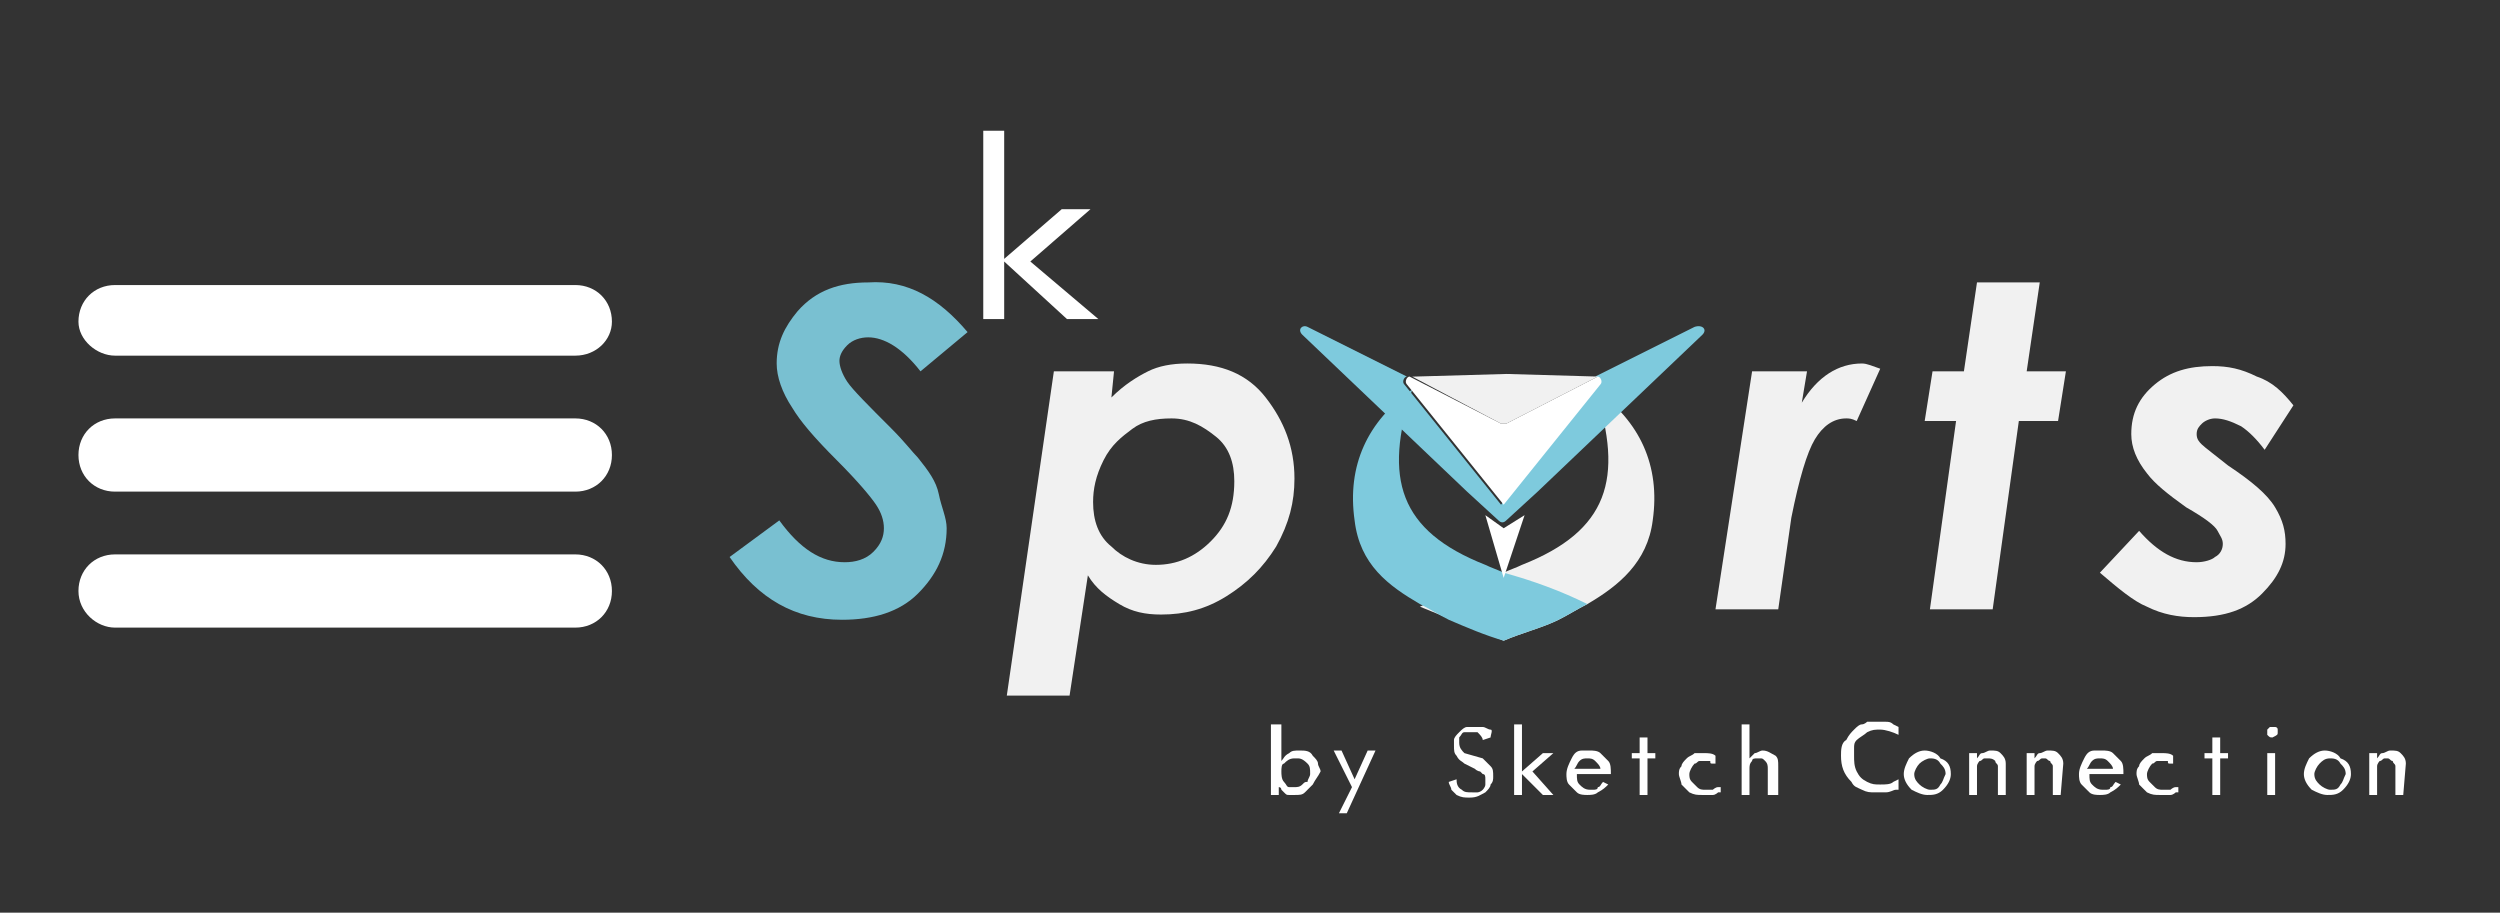
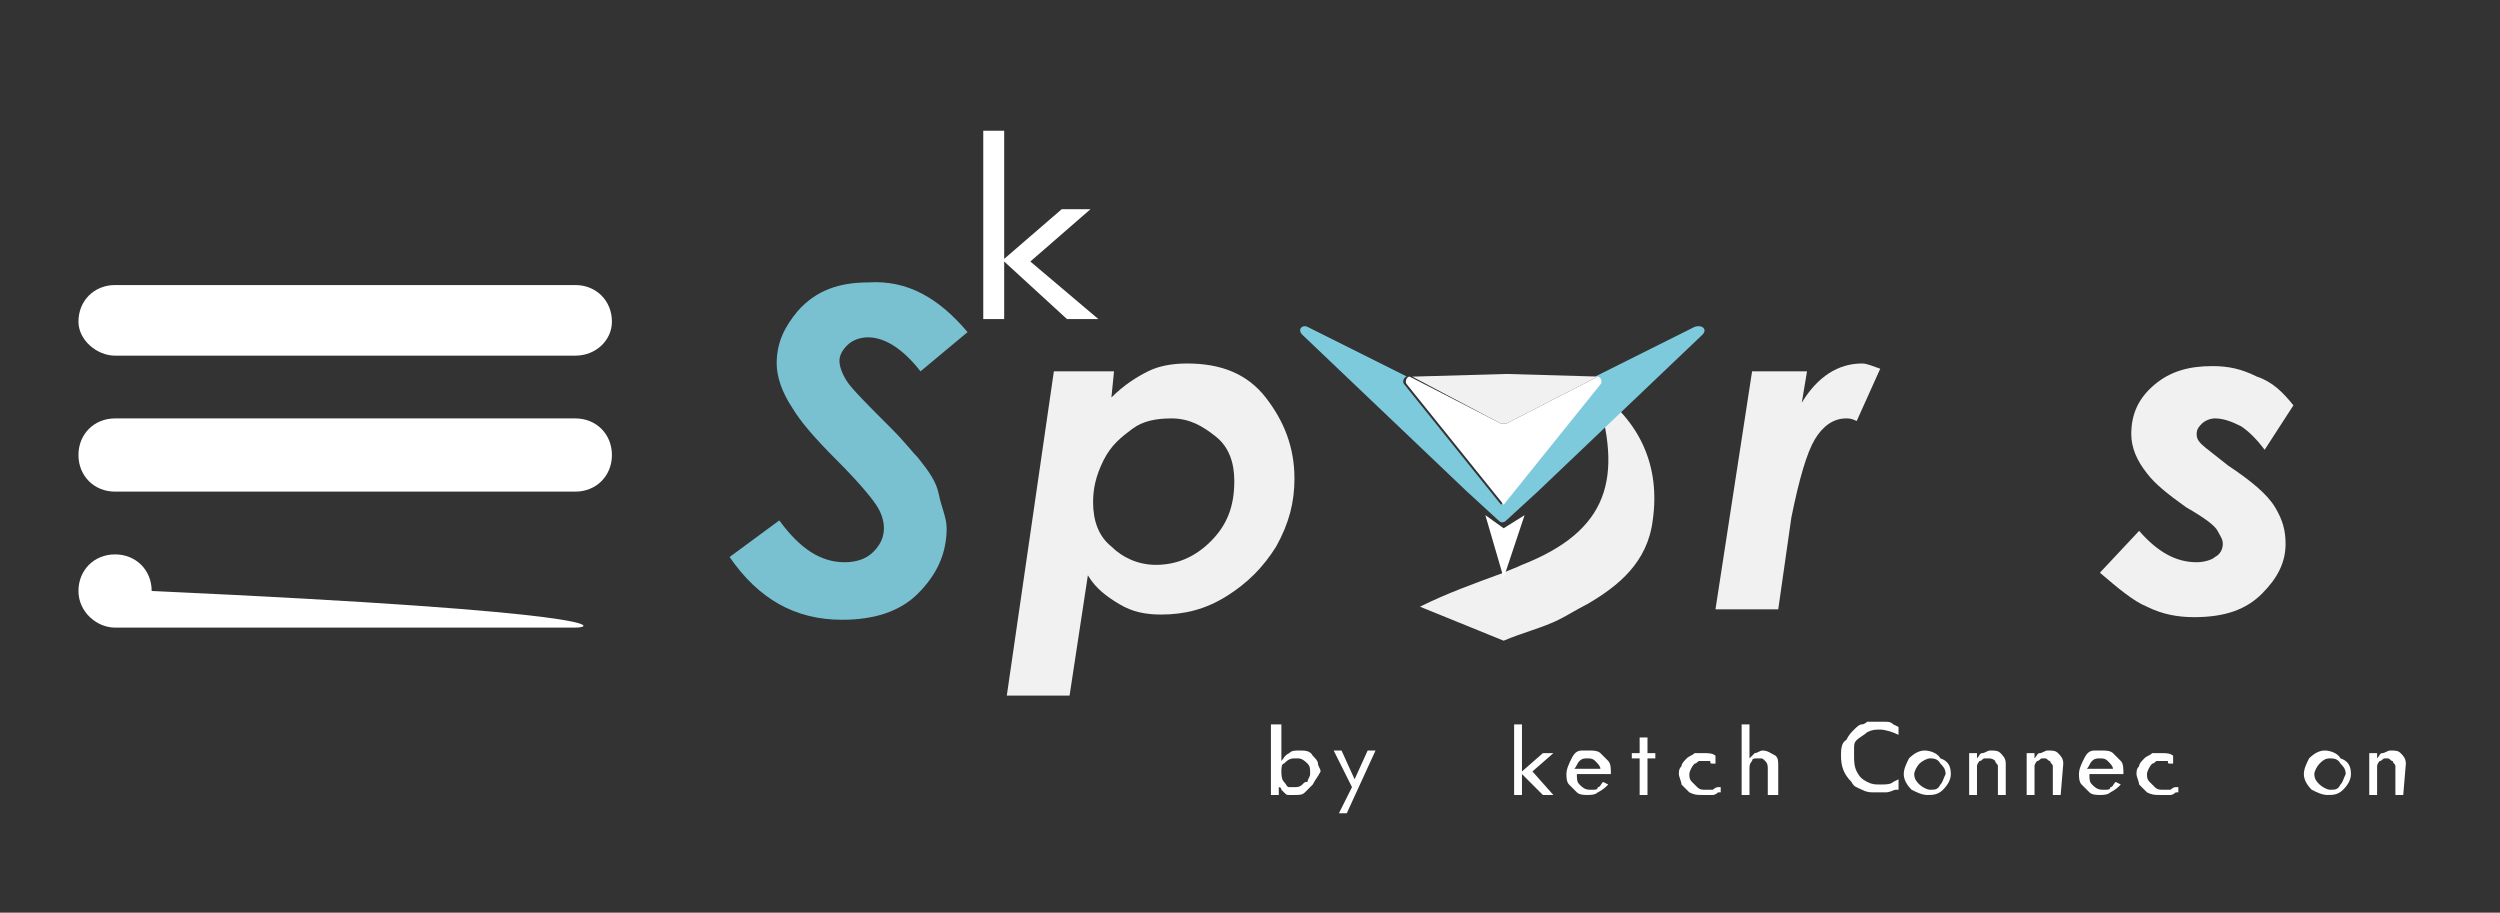
<svg xmlns="http://www.w3.org/2000/svg" version="1.1" id="Layer_1" x="0px" y="0px" viewBox="0 0 95.6 34.9" style="enable-background:new 0 0 95.6 34.9;" xml:space="preserve">
  <rect x="0" y="0" width="95.6" height="34.9" fill="#333333" stroke="none" />
  <style type="text/css">
	.st0{fill:#FFFFFF;}
	.st1{opacity:0.93;}
	.st2{fill:#7ECADD;}
	.st3{opacity:0.93;fill:#FFFFFF;enable-background:new    ;}
</style>
  <g>
    <path class="st0" d="M50.2,30c-0.1,0.1-0.2,0.2-0.3,0.3c-0.1,0.1-0.2,0.1-0.4,0.1c-0.1,0-0.1,0-0.2,0c-0.1,0-0.1,0-0.2-0.1   c0,0-0.1-0.1-0.1-0.1c0,0,0-0.1-0.1-0.1v0.3h-0.3v-2.7H49v1.4c0.1-0.1,0.1-0.2,0.3-0.3c0.1-0.1,0.2-0.1,0.4-0.1   c0.2,0,0.4,0,0.5,0.2c0.1,0.1,0.2,0.2,0.2,0.3c0,0.1,0.1,0.2,0.1,0.3C50.4,29.7,50.3,29.8,50.2,30L50.2,30z M50,29.9   c0-0.1,0.1-0.2,0.1-0.3c0-0.2,0-0.3-0.1-0.4C49.8,29,49.7,29,49.6,29h-0.1c-0.2,0-0.3,0.1-0.4,0.2C49,29.2,49,29.4,49,29.5   c0,0.1,0,0.3,0.1,0.4c0.1,0.1,0.1,0.2,0.2,0.2c0.1,0,0.2,0,0.2,0c0.1,0,0.2,0,0.3-0.1S49.9,29.9,50,29.9L50,29.9z" />
    <path class="st0" d="M52.6,28.7l-1.1,2.4h-0.3l0.5-1L51,28.7h0.3l0.5,1.1l0.5-1.1L52.6,28.7L52.6,28.7z" />
-     <path class="st0" d="M57,28.2l-0.3,0.1c0-0.1-0.1-0.2-0.2-0.3C56.5,28,56.3,28,56.2,28c-0.1,0-0.2,0-0.2,0c-0.1,0-0.1,0.1-0.2,0.2   c0,0.1,0,0.1,0,0.2c0,0.2,0.1,0.3,0.2,0.4l0.7,0.2c0.1,0.1,0.2,0.2,0.3,0.3c0.1,0.1,0.1,0.2,0.1,0.4c0,0.1,0,0.2-0.1,0.3   c0,0.1-0.1,0.2-0.2,0.3c-0.2,0.1-0.3,0.2-0.6,0.2c-0.2,0-0.3,0-0.5-0.1c-0.1-0.1-0.1-0.1-0.2-0.2c0-0.1-0.1-0.2-0.1-0.3l0.3-0.1   c0,0.1,0,0.3,0.2,0.4c0.1,0.1,0.2,0.1,0.4,0.1c0,0,0.1,0,0.2,0c0,0,0.1,0,0.2-0.1c0,0,0.1-0.1,0.1-0.2c0-0.1,0-0.1,0-0.2   c0-0.1,0-0.2-0.1-0.2c0,0-0.1-0.1-0.1-0.1c0,0-0.1,0-0.2-0.1l-0.4-0.2c-0.1-0.1-0.2-0.1-0.3-0.3c-0.1-0.1-0.1-0.2-0.1-0.4   c0,0,0-0.1,0-0.2c0-0.1,0.1-0.2,0.2-0.3c0.1-0.1,0.2-0.2,0.3-0.2s0.2,0,0.3,0c0,0,0.1,0,0.1,0s0.1,0,0.2,0c0.1,0,0.2,0.1,0.3,0.1   S57,28.1,57,28.2L57,28.2z" />
    <path class="st0" d="M59.4,30.4h-0.4l-0.8-0.8v0.8h-0.3v-2.7h0.3v1.8l0.8-0.7h0.4l-0.8,0.7L59.4,30.4L59.4,30.4z" />
    <path class="st0" d="M61.5,30c-0.1,0.1-0.2,0.2-0.4,0.3c-0.1,0.1-0.3,0.1-0.4,0.1c-0.1,0-0.3,0-0.4-0.1c-0.1-0.1-0.2-0.2-0.3-0.3   c-0.1-0.1-0.1-0.3-0.1-0.4c0-0.2,0.1-0.4,0.2-0.6c0.1-0.2,0.2-0.3,0.4-0.3c0.1,0,0.2,0,0.3,0c0.1,0,0.3,0,0.4,0.1   c0.1,0.1,0.2,0.2,0.3,0.3c0.1,0.1,0.1,0.3,0.1,0.5h-1.3c0,0.2,0,0.3,0.1,0.4c0.1,0.1,0.2,0.2,0.4,0.2c0,0,0.1,0,0.1,0   c0.1,0,0.2,0,0.2-0.1c0.1,0,0.1-0.1,0.2-0.2L61.5,30L61.5,30z M61.2,29.4c0-0.1-0.1-0.2-0.2-0.3c-0.1-0.1-0.2-0.1-0.3-0.1   c-0.1,0-0.2,0-0.3,0.1s-0.1,0.2-0.2,0.3L61.2,29.4L61.2,29.4z" />
    <path class="st0" d="M63.3,29H63v1.4h-0.3V29h-0.3v-0.2h0.3v-0.6H63v0.6h0.3V29z" />
    <path class="st0" d="M65.7,30.3c0,0-0.1,0.1-0.2,0.1c-0.1,0-0.2,0-0.3,0h-0.1c-0.2,0-0.3,0-0.5-0.1c-0.1-0.1-0.2-0.2-0.3-0.3   c0-0.1-0.1-0.3-0.1-0.4c0-0.1,0-0.2,0.1-0.3c0-0.1,0.1-0.2,0.2-0.3c0.1-0.1,0.2-0.1,0.3-0.2c0.1,0,0.2,0,0.4,0c0.1,0,0.3,0,0.4,0.1   v0.3c0,0-0.1,0-0.1,0c-0.1,0-0.1,0-0.1-0.1c0,0-0.1,0-0.2,0c-0.1,0-0.2,0-0.2,0c-0.1,0-0.1,0.1-0.2,0.1c-0.1,0.1-0.2,0.3-0.2,0.4   c0,0.1,0,0.2,0.1,0.3c0,0,0,0,0.1,0.1c0,0,0,0,0.1,0.1c0.1,0.1,0.2,0.1,0.3,0.1c0.1,0,0.2,0,0.3,0c0,0,0.1-0.1,0.2-0.1   c0,0,0,0,0.1,0V30.3L65.7,30.3z" />
    <path class="st0" d="M67.9,30.4h-0.3v-1c0-0.1,0-0.2-0.1-0.3S67.4,29,67.3,29c0,0-0.1,0-0.1,0C67.1,29,67,29,67,29.1   c-0.1,0.1-0.1,0.2-0.1,0.3v1h-0.3v-2.7h0.3V29c0.1-0.1,0.1-0.1,0.2-0.2c0.1,0,0.2-0.1,0.3-0.1c0.2,0,0.3,0.1,0.5,0.2   c0.1,0.1,0.1,0.2,0.1,0.4V30.4L67.9,30.4z" />
    <path class="st0" d="M72.5,30.2c-0.1,0-0.2,0.1-0.4,0.1c-0.1,0-0.2,0-0.4,0c-0.2,0-0.3,0-0.5-0.1c-0.2-0.1-0.3-0.1-0.4-0.3   c-0.3-0.3-0.4-0.6-0.4-1c0-0.2,0-0.5,0.2-0.6c0.1-0.2,0.2-0.3,0.3-0.4c0.1-0.1,0.2-0.2,0.3-0.2c0.1,0,0.2-0.1,0.2-0.1   c0.1,0,0.1,0,0.2,0c0.1,0,0.1,0,0.2,0c0.1,0,0.2,0,0.3,0c0.1,0,0.2,0,0.3,0.1l0.2,0.1v0.3c-0.2-0.1-0.5-0.2-0.7-0.2   c-0.2,0-0.3,0-0.5,0.1c-0.1,0.1-0.3,0.2-0.4,0.3c-0.1,0.1-0.1,0.2-0.1,0.3c0,0.1,0,0.2,0,0.3c0,0.2,0,0.4,0.1,0.6   c0.1,0.2,0.2,0.3,0.4,0.4c0.2,0.1,0.3,0.1,0.5,0.1c0.2,0,0.4,0,0.5-0.1l0.2-0.1V30.2L72.5,30.2z" />
    <path class="st0" d="M74.6,29.6c0,0.2-0.1,0.4-0.3,0.6c-0.2,0.2-0.4,0.2-0.6,0.2c-0.2,0-0.4-0.1-0.6-0.2c-0.2-0.2-0.3-0.4-0.3-0.6   s0.1-0.4,0.2-0.6c0.2-0.2,0.4-0.3,0.6-0.3c0.2,0,0.5,0.1,0.6,0.3C74.5,29.1,74.6,29.3,74.6,29.6L74.6,29.6z M74.4,29.6   c0-0.2-0.1-0.3-0.2-0.4C74.1,29,73.9,29,73.8,29s-0.3,0.1-0.4,0.2c-0.1,0.1-0.2,0.3-0.2,0.4c0,0.2,0.1,0.3,0.2,0.4   c0.1,0.1,0.3,0.2,0.4,0.2c0.2,0,0.3,0,0.4-0.2C74.3,29.9,74.3,29.8,74.4,29.6L74.4,29.6z" />
    <path class="st0" d="M76.7,30.4h-0.3v-1.1c0-0.1-0.1-0.1-0.1-0.2C76.2,29,76.1,29,76,29c0,0-0.1,0-0.1,0c-0.1,0-0.1,0.1-0.2,0.1   c0,0-0.1,0.1-0.1,0.2v1.1h-0.3v-1.6h0.3V29c0.1-0.1,0.1-0.2,0.2-0.2c0.1,0,0.2-0.1,0.3-0.1c0.2,0,0.3,0,0.4,0.1   c0.1,0.1,0.2,0.2,0.2,0.4L76.7,30.4L76.7,30.4z" />
    <path class="st0" d="M78.8,30.4h-0.3v-1.1c0-0.1-0.1-0.1-0.1-0.2c-0.1,0-0.1-0.1-0.2-0.1c0,0-0.1,0-0.1,0c-0.1,0-0.1,0.1-0.2,0.1   c0,0-0.1,0.1-0.1,0.2v1.1h-0.3v-1.6h0.3V29c0.1-0.1,0.1-0.2,0.2-0.2c0.1,0,0.2-0.1,0.3-0.1c0.2,0,0.3,0,0.4,0.1   c0.1,0.1,0.2,0.2,0.2,0.4L78.8,30.4L78.8,30.4z" />
    <path class="st0" d="M81.1,30c-0.1,0.1-0.2,0.2-0.4,0.3c-0.1,0.1-0.3,0.1-0.4,0.1c-0.1,0-0.3,0-0.4-0.1c-0.1-0.1-0.2-0.2-0.3-0.3   c-0.1-0.1-0.1-0.3-0.1-0.4c0-0.2,0.1-0.4,0.2-0.6c0.1-0.2,0.2-0.3,0.4-0.3c0.1,0,0.2,0,0.3,0c0.1,0,0.3,0,0.4,0.1   c0.1,0.1,0.2,0.2,0.3,0.3c0.1,0.1,0.1,0.3,0.1,0.5h-1.3c0,0.2,0,0.3,0.1,0.4c0.1,0.1,0.2,0.2,0.4,0.2c0,0,0.1,0,0.1,0   c0.1,0,0.2,0,0.2-0.1c0.1,0,0.1-0.1,0.2-0.2L81.1,30L81.1,30z M80.8,29.4c0-0.1-0.1-0.2-0.2-0.3c-0.1-0.1-0.2-0.1-0.3-0.1   c-0.1,0-0.2,0-0.3,0.1s-0.1,0.2-0.2,0.3L80.8,29.4L80.8,29.4z" />
    <path class="st0" d="M83.2,30.3c0,0-0.1,0.1-0.2,0.1c-0.1,0-0.2,0-0.3,0h-0.1c-0.2,0-0.3,0-0.5-0.1c-0.1-0.1-0.2-0.2-0.3-0.3   c0-0.1-0.1-0.3-0.1-0.4c0-0.1,0-0.2,0.1-0.3c0-0.1,0.1-0.2,0.2-0.3c0.1-0.1,0.2-0.1,0.3-0.2c0.1,0,0.2,0,0.4,0c0.1,0,0.3,0,0.4,0.1   v0.3c0,0-0.1,0-0.1,0c-0.1,0-0.1,0-0.1-0.1c0,0-0.1,0-0.2,0c-0.1,0-0.2,0-0.2,0c-0.1,0-0.1,0.1-0.2,0.1c-0.1,0.1-0.2,0.3-0.2,0.4   c0,0.1,0,0.2,0.1,0.3c0,0,0,0,0.1,0.1c0,0,0,0,0.1,0.1c0.1,0.1,0.2,0.1,0.3,0.1c0.1,0,0.2,0,0.3,0c0,0,0.1-0.1,0.2-0.1   c0,0,0,0,0.1,0V30.3L83.2,30.3z" />
-     <path class="st0" d="M85.2,29h-0.3v1.4h-0.3V29h-0.3v-0.2h0.3v-0.6h0.3v0.6h0.3V29z" />
-     <path class="st0" d="M86.9,28.2C86.9,28.2,86.9,28.2,86.9,28.2c-0.1,0-0.1,0-0.2-0.1c0,0,0-0.1,0-0.1c0,0,0-0.1,0-0.1   c0,0,0,0,0.1-0.1c0,0,0,0,0.1,0c0,0,0,0,0.1,0c0,0,0.1,0,0.1,0.1c0,0,0,0.1,0,0.1C87.1,28.1,87.1,28.1,86.9,28.2L86.9,28.2z    M87,30.4h-0.3v-1.6H87V30.4z" />
    <path class="st0" d="M89.9,29.6c0,0.2-0.1,0.4-0.3,0.6c-0.2,0.2-0.4,0.2-0.6,0.2s-0.4-0.1-0.6-0.2c-0.2-0.2-0.3-0.4-0.3-0.6   s0.1-0.4,0.2-0.6c0.2-0.2,0.4-0.3,0.6-0.3s0.5,0.1,0.6,0.3C89.8,29.1,89.9,29.3,89.9,29.6L89.9,29.6z M89.7,29.6   c0-0.2-0.1-0.3-0.2-0.4C89.4,29,89.2,29,89.1,29c-0.2,0-0.3,0.1-0.4,0.2c-0.1,0.1-0.2,0.3-0.2,0.4c0,0.2,0.1,0.3,0.2,0.4   s0.3,0.2,0.4,0.2c0.2,0,0.3,0,0.4-0.2C89.6,29.9,89.6,29.8,89.7,29.6L89.7,29.6z" />
    <path class="st0" d="M91.9,30.4h-0.3v-1.1c0-0.1-0.1-0.1-0.1-0.2c-0.1,0-0.1-0.1-0.2-0.1c0,0-0.1,0-0.1,0c-0.1,0-0.1,0.1-0.2,0.1   c0,0-0.1,0.1-0.1,0.2v1.1h-0.3v-1.6h0.3V29c0.1-0.1,0.1-0.2,0.2-0.2c0.1,0,0.2-0.1,0.3-0.1c0.2,0,0.3,0,0.4,0.1   c0.1,0.1,0.2,0.2,0.2,0.4L91.9,30.4L91.9,30.4z" />
  </g>
  <g>
    <path class="st0" d="M22,13.6H4.4C3.7,13.6,3,13,3,12.3v0c0-0.8,0.6-1.4,1.4-1.4H22c0.8,0,1.4,0.6,1.4,1.4v0   C23.4,13,22.8,13.6,22,13.6z" />
    <path class="st0" d="M22,18.8H4.4c-0.8,0-1.4-0.6-1.4-1.4v0c0-0.8,0.6-1.4,1.4-1.4H22c0.8,0,1.4,0.6,1.4,1.4v0   C23.4,18.2,22.8,18.8,22,18.8z" />
-     <path class="st0" d="M22,24H4.4C3.7,24,3,23.4,3,22.6v0c0-0.8,0.6-1.4,1.4-1.4H22c0.8,0,1.4,0.6,1.4,1.4v0C23.4,23.4,22.8,24,22,24   z" />
+     <path class="st0" d="M22,24H4.4C3.7,24,3,23.4,3,22.6v0c0-0.8,0.6-1.4,1.4-1.4c0.8,0,1.4,0.6,1.4,1.4v0C23.4,23.4,22.8,24,22,24   z" />
  </g>
  <g>
    <path class="st0" d="M42,12.2h-1.2L38.4,10v2.2h-0.8V5h0.8v4.9L40.6,8h1.1L39.4,10L42,12.2z" />
    <g class="st1">
      <g>
        <path class="st2" d="M37,12.7l-1.8,1.5c-0.7-0.9-1.4-1.3-2-1.3c-0.3,0-0.6,0.1-0.8,0.3c-0.2,0.2-0.3,0.4-0.3,0.6     c0,0.2,0.1,0.5,0.3,0.8c0.2,0.3,0.8,0.9,1.7,1.8c0.5,0.5,0.8,0.9,1,1.1c0.4,0.5,0.7,0.9,0.8,1.4s0.3,0.9,0.3,1.3     c0,1-0.4,1.8-1.1,2.5c-0.7,0.7-1.7,1-2.9,1c-1.8,0-3.2-0.8-4.3-2.4l1.9-1.4c0.8,1.1,1.6,1.6,2.5,1.6c0.4,0,0.8-0.1,1.1-0.4     s0.4-0.6,0.4-0.9c0-0.3-0.1-0.6-0.3-0.9c-0.2-0.3-0.7-0.9-1.5-1.7c-0.9-0.9-1.4-1.5-1.7-2c-0.4-0.6-0.6-1.2-0.6-1.7     c0-0.8,0.3-1.4,0.8-2c0.7-0.8,1.6-1.1,2.7-1.1C34.7,10.7,35.9,11.4,37,12.7L37,12.7z" />
        <path class="st0" d="M40.9,26.6h-2.4l1.8-12.4h2.3l-0.1,1c0.5-0.5,1-0.8,1.4-1c0.4-0.2,0.9-0.3,1.5-0.3c1.3,0,2.3,0.4,3,1.3     c0.7,0.9,1.1,1.9,1.1,3.1c0,0.9-0.2,1.7-0.7,2.6c-0.5,0.8-1.1,1.4-1.9,1.9s-1.6,0.7-2.5,0.7c-0.6,0-1.1-0.1-1.6-0.4     s-0.9-0.6-1.2-1.1L40.9,26.6L40.9,26.6z M44.8,16c-0.6,0-1.1,0.1-1.5,0.4c-0.4,0.3-0.8,0.6-1.1,1.2s-0.4,1.1-0.4,1.6     c0,0.7,0.2,1.3,0.7,1.7c0.4,0.4,1,0.7,1.7,0.7c0.8,0,1.5-0.3,2.1-0.9c0.6-0.6,0.9-1.3,0.9-2.3c0-0.7-0.2-1.3-0.7-1.7     S45.5,16,44.8,16L44.8,16z" />
        <path class="st0" d="M67,14.2h2.1l-0.2,1.2c0.6-1,1.4-1.5,2.3-1.5c0.2,0,0.4,0.1,0.7,0.2l-0.9,2c-0.2-0.1-0.3-0.1-0.4-0.1     c-0.5,0-0.9,0.3-1.2,0.8s-0.6,1.5-0.9,3L68,23.3h-2.4L67,14.2z" />
-         <path class="st0" d="M75.6,10.8H78l-0.5,3.4H79l-0.3,1.9h-1.5l-1,7.2h-2.4l1-7.2h-1.2l0.3-1.9h1.2L75.6,10.8L75.6,10.8z" />
        <path class="st0" d="M87.7,15.5l-1.1,1.7c-0.3-0.4-0.6-0.7-0.9-0.9C85.3,16.1,85,16,84.7,16c-0.2,0-0.4,0.1-0.5,0.2     c-0.1,0.1-0.2,0.2-0.2,0.4s0.1,0.3,0.2,0.4c0.1,0.1,0.5,0.4,1,0.8c0.9,0.6,1.5,1.1,1.8,1.6s0.4,0.9,0.4,1.4     c0,0.7-0.3,1.3-0.9,1.9c-0.6,0.6-1.4,0.9-2.6,0.9c-0.6,0-1.2-0.1-1.8-0.4c-0.5-0.2-1.1-0.7-1.8-1.3l1.5-1.6     c0.7,0.8,1.4,1.2,2.2,1.2c0.3,0,0.6-0.1,0.7-0.2c0.2-0.1,0.3-0.3,0.3-0.5c0-0.2-0.1-0.3-0.2-0.5c-0.1-0.2-0.5-0.5-1.2-0.9     c-0.7-0.5-1.2-0.9-1.5-1.3c-0.4-0.5-0.6-1-0.6-1.5c0-0.8,0.3-1.4,0.9-1.9c0.6-0.5,1.3-0.7,2.2-0.7c0.6,0,1.1,0.1,1.7,0.4     C86.9,14.6,87.3,15,87.7,15.5L87.7,15.5z" />
      </g>
    </g>
    <path class="st3" d="M63.2,19.9c-0.2,1.6-1.3,2.5-2.5,3.2c-0.4,0.2-0.7,0.4-1.1,0.6c-0.6,0.3-1.4,0.5-2.1,0.8l-3.2-1.3l0,0   c1-0.5,2.1-0.9,3.2-1.3c0.2-0.1,0.5-0.2,0.7-0.3c3.3-1.3,3.9-3.3,2.8-6.7C62.7,16.1,63.5,17.8,63.2,19.9L63.2,19.9z" />
-     <path class="st2" d="M60.7,23.1c-0.4,0.2-0.7,0.4-1.1,0.6c-0.6,0.3-1.4,0.5-2.1,0.8c-0.7-0.2-1.4-0.5-2.1-0.8   c-0.4-0.2-0.7-0.4-1.1-0.6l0,0c-1.2-0.7-2.3-1.5-2.5-3.2c-0.3-2.1,0.5-3.8,2.2-5c-1.1,3.4-0.5,5.4,2.8,6.7c0.2,0.1,0.5,0.2,0.7,0.3   C58.6,22.2,59.7,22.6,60.7,23.1L60.7,23.1z" />
    <polygon class="st0" points="57.5,20.3 57.5,20.3 57.5,20.3  " />
    <polygon class="st0" points="57.5,20.2 57.5,20.2 56.8,19.7 57.5,22.1 57.5,22.1 57.5,22.1 58.3,19.7  " />
    <polygon class="st0" points="57.5,20.3 57.5,20.3 57.5,20.3  " />
    <path class="st2" d="M65.1,12.8l-4.2,4l-2.1,2l-1.2,1.1c-0.1,0.1-0.2,0.1-0.3,0l-1.2-1.1l-2.1-2l-4.2-4c-0.2-0.2,0-0.4,0.2-0.3   l3.6,1.8l0.2,0.1c-0.1,0-0.2,0.2-0.1,0.3l3.7,4.6l3.7-4.6c0.1-0.1,0-0.3-0.1-0.3l0.2-0.1l3.6-1.8C65.1,12.4,65.3,12.6,65.1,12.8   L65.1,12.8z" />
    <path class="st0" d="M61.2,14.7l-3.7,4.6l-3.7-4.6c-0.1-0.1,0-0.3,0.1-0.3l3.5,1.8c0.1,0,0.1,0,0.2,0l3.5-1.8   C61.2,14.4,61.3,14.6,61.2,14.7L61.2,14.7z" />
    <path class="st3" d="M61.1,14.4l-3.5,1.8c-0.1,0-0.1,0-0.2,0L54,14.4c0,0,0,0,0.1,0l3.5-0.1L61.1,14.4C61,14.4,61.1,14.4,61.1,14.4   z" />
    <polygon class="st0" points="60.8,20 60.8,20 60.8,20  " />
    <polygon class="st0" points="60.8,20 60.8,20 60.8,20  " />
  </g>
</svg>